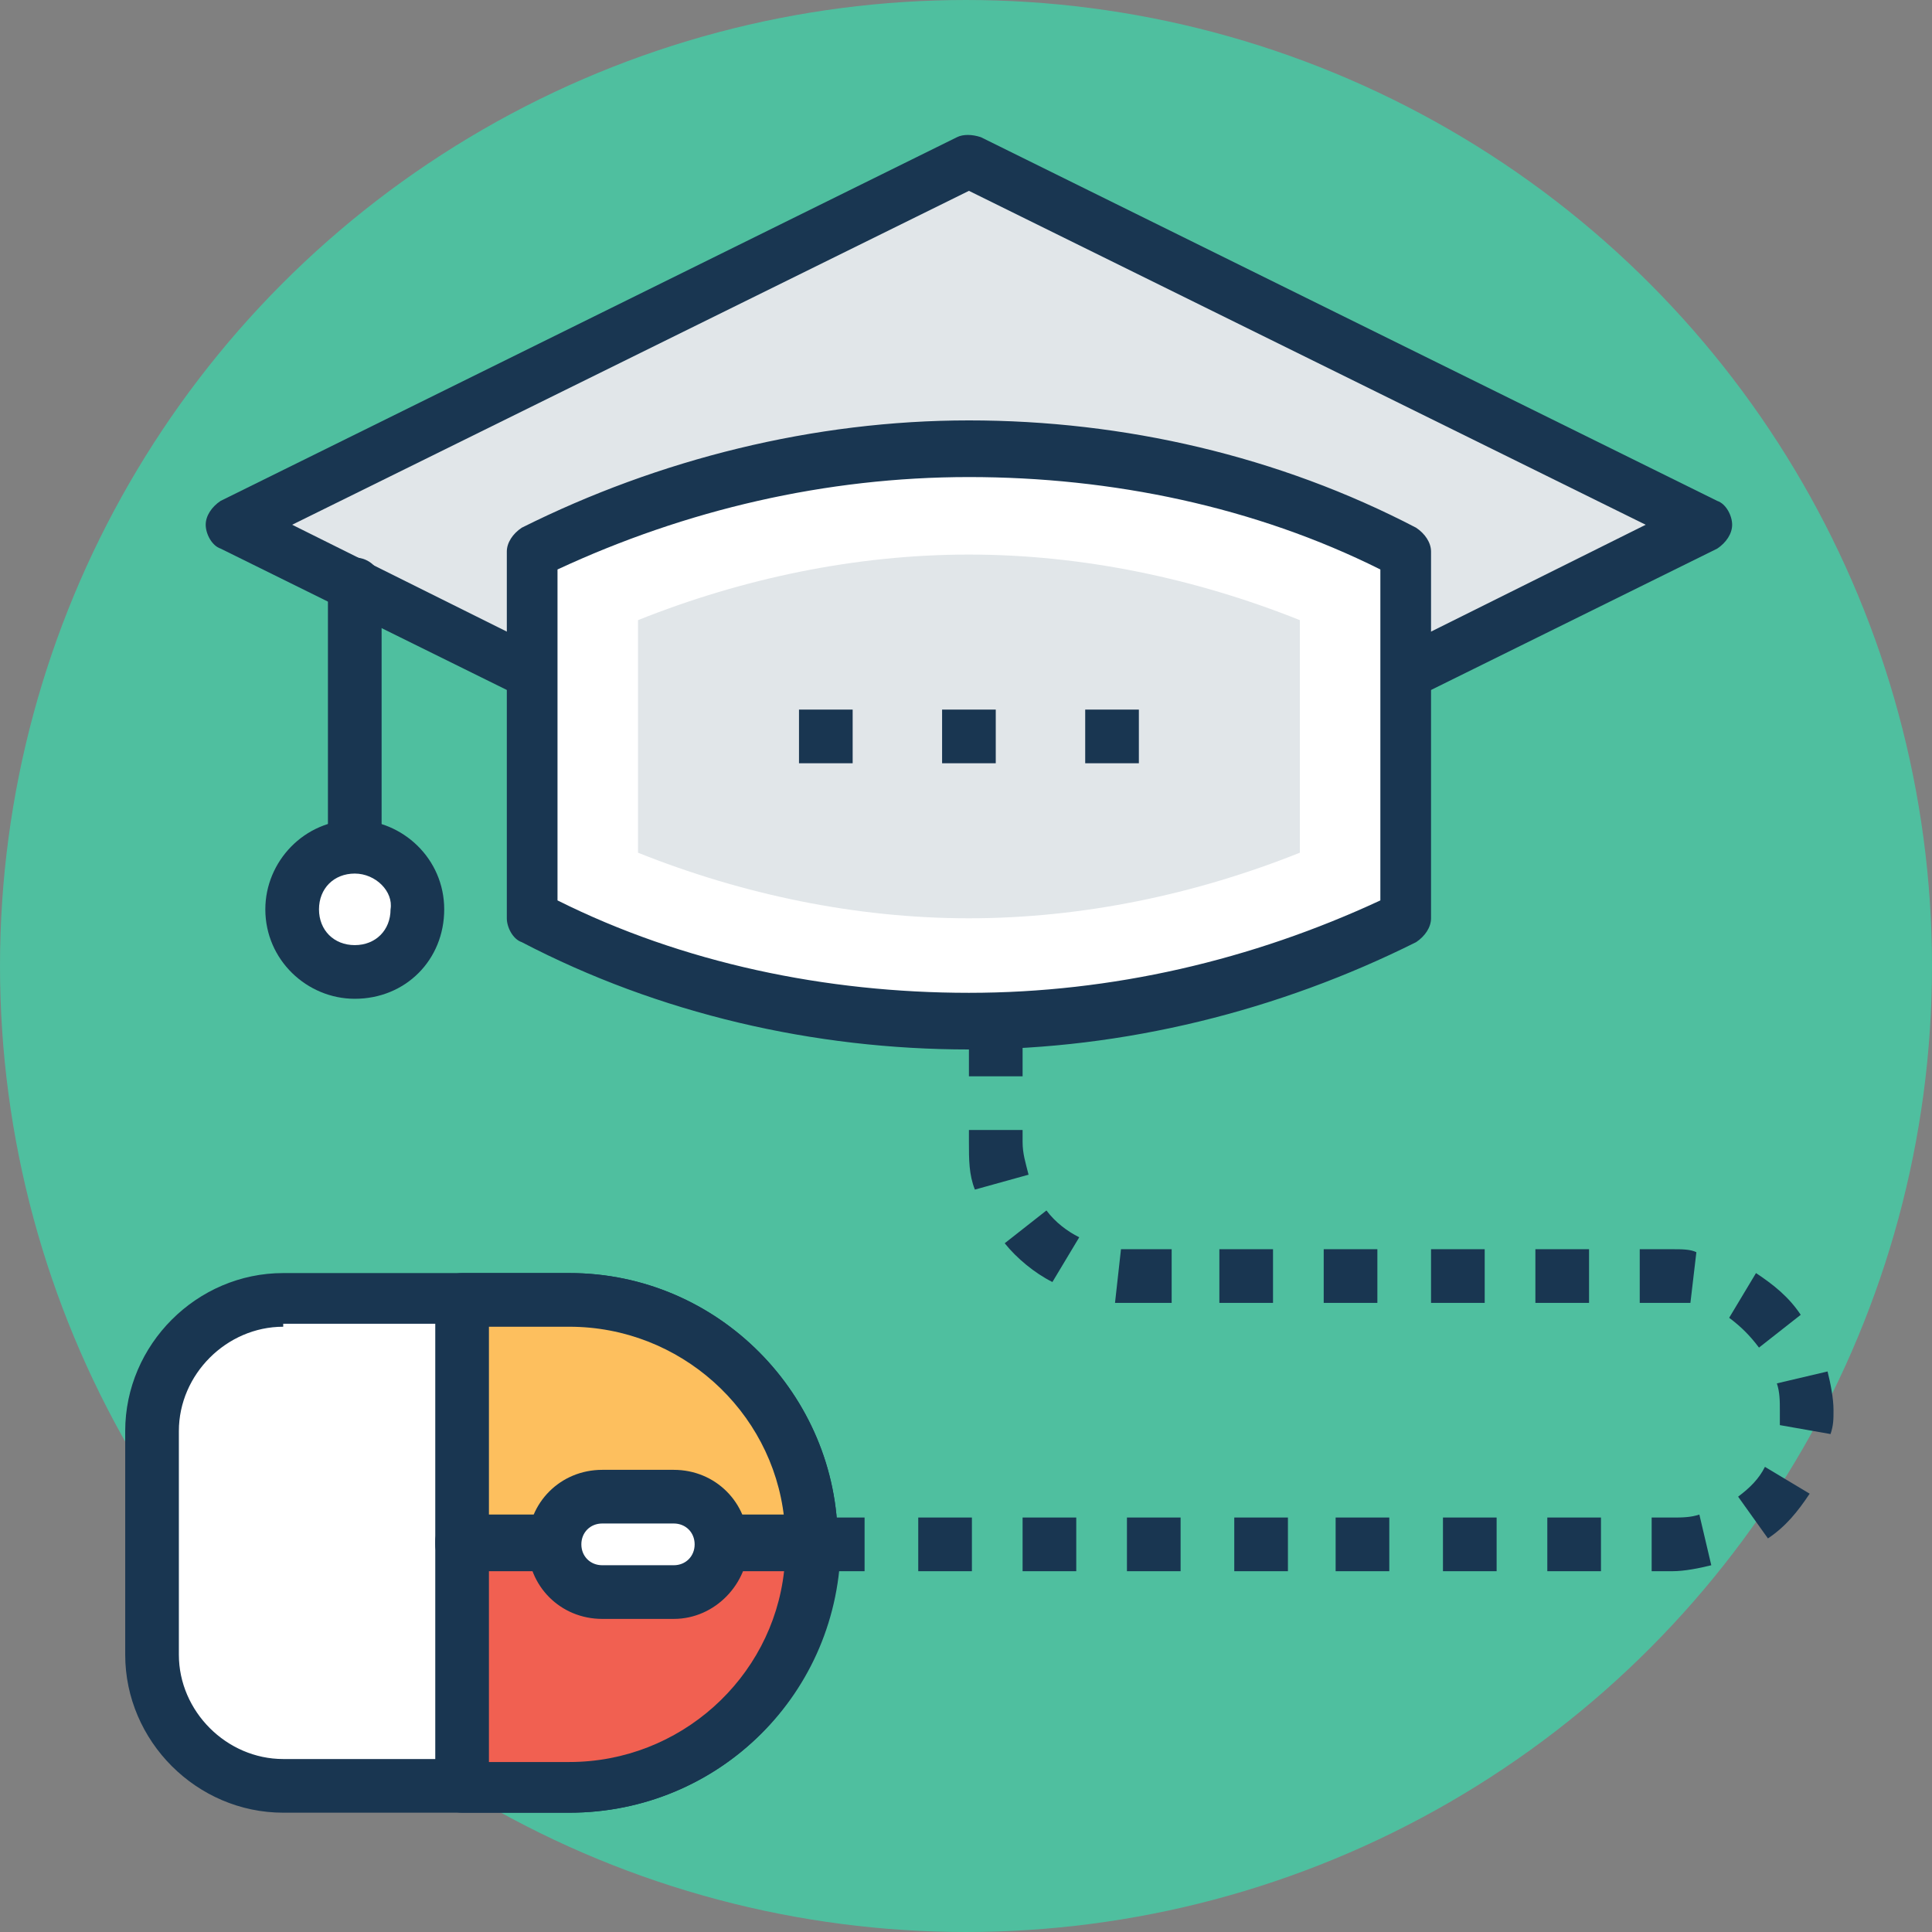
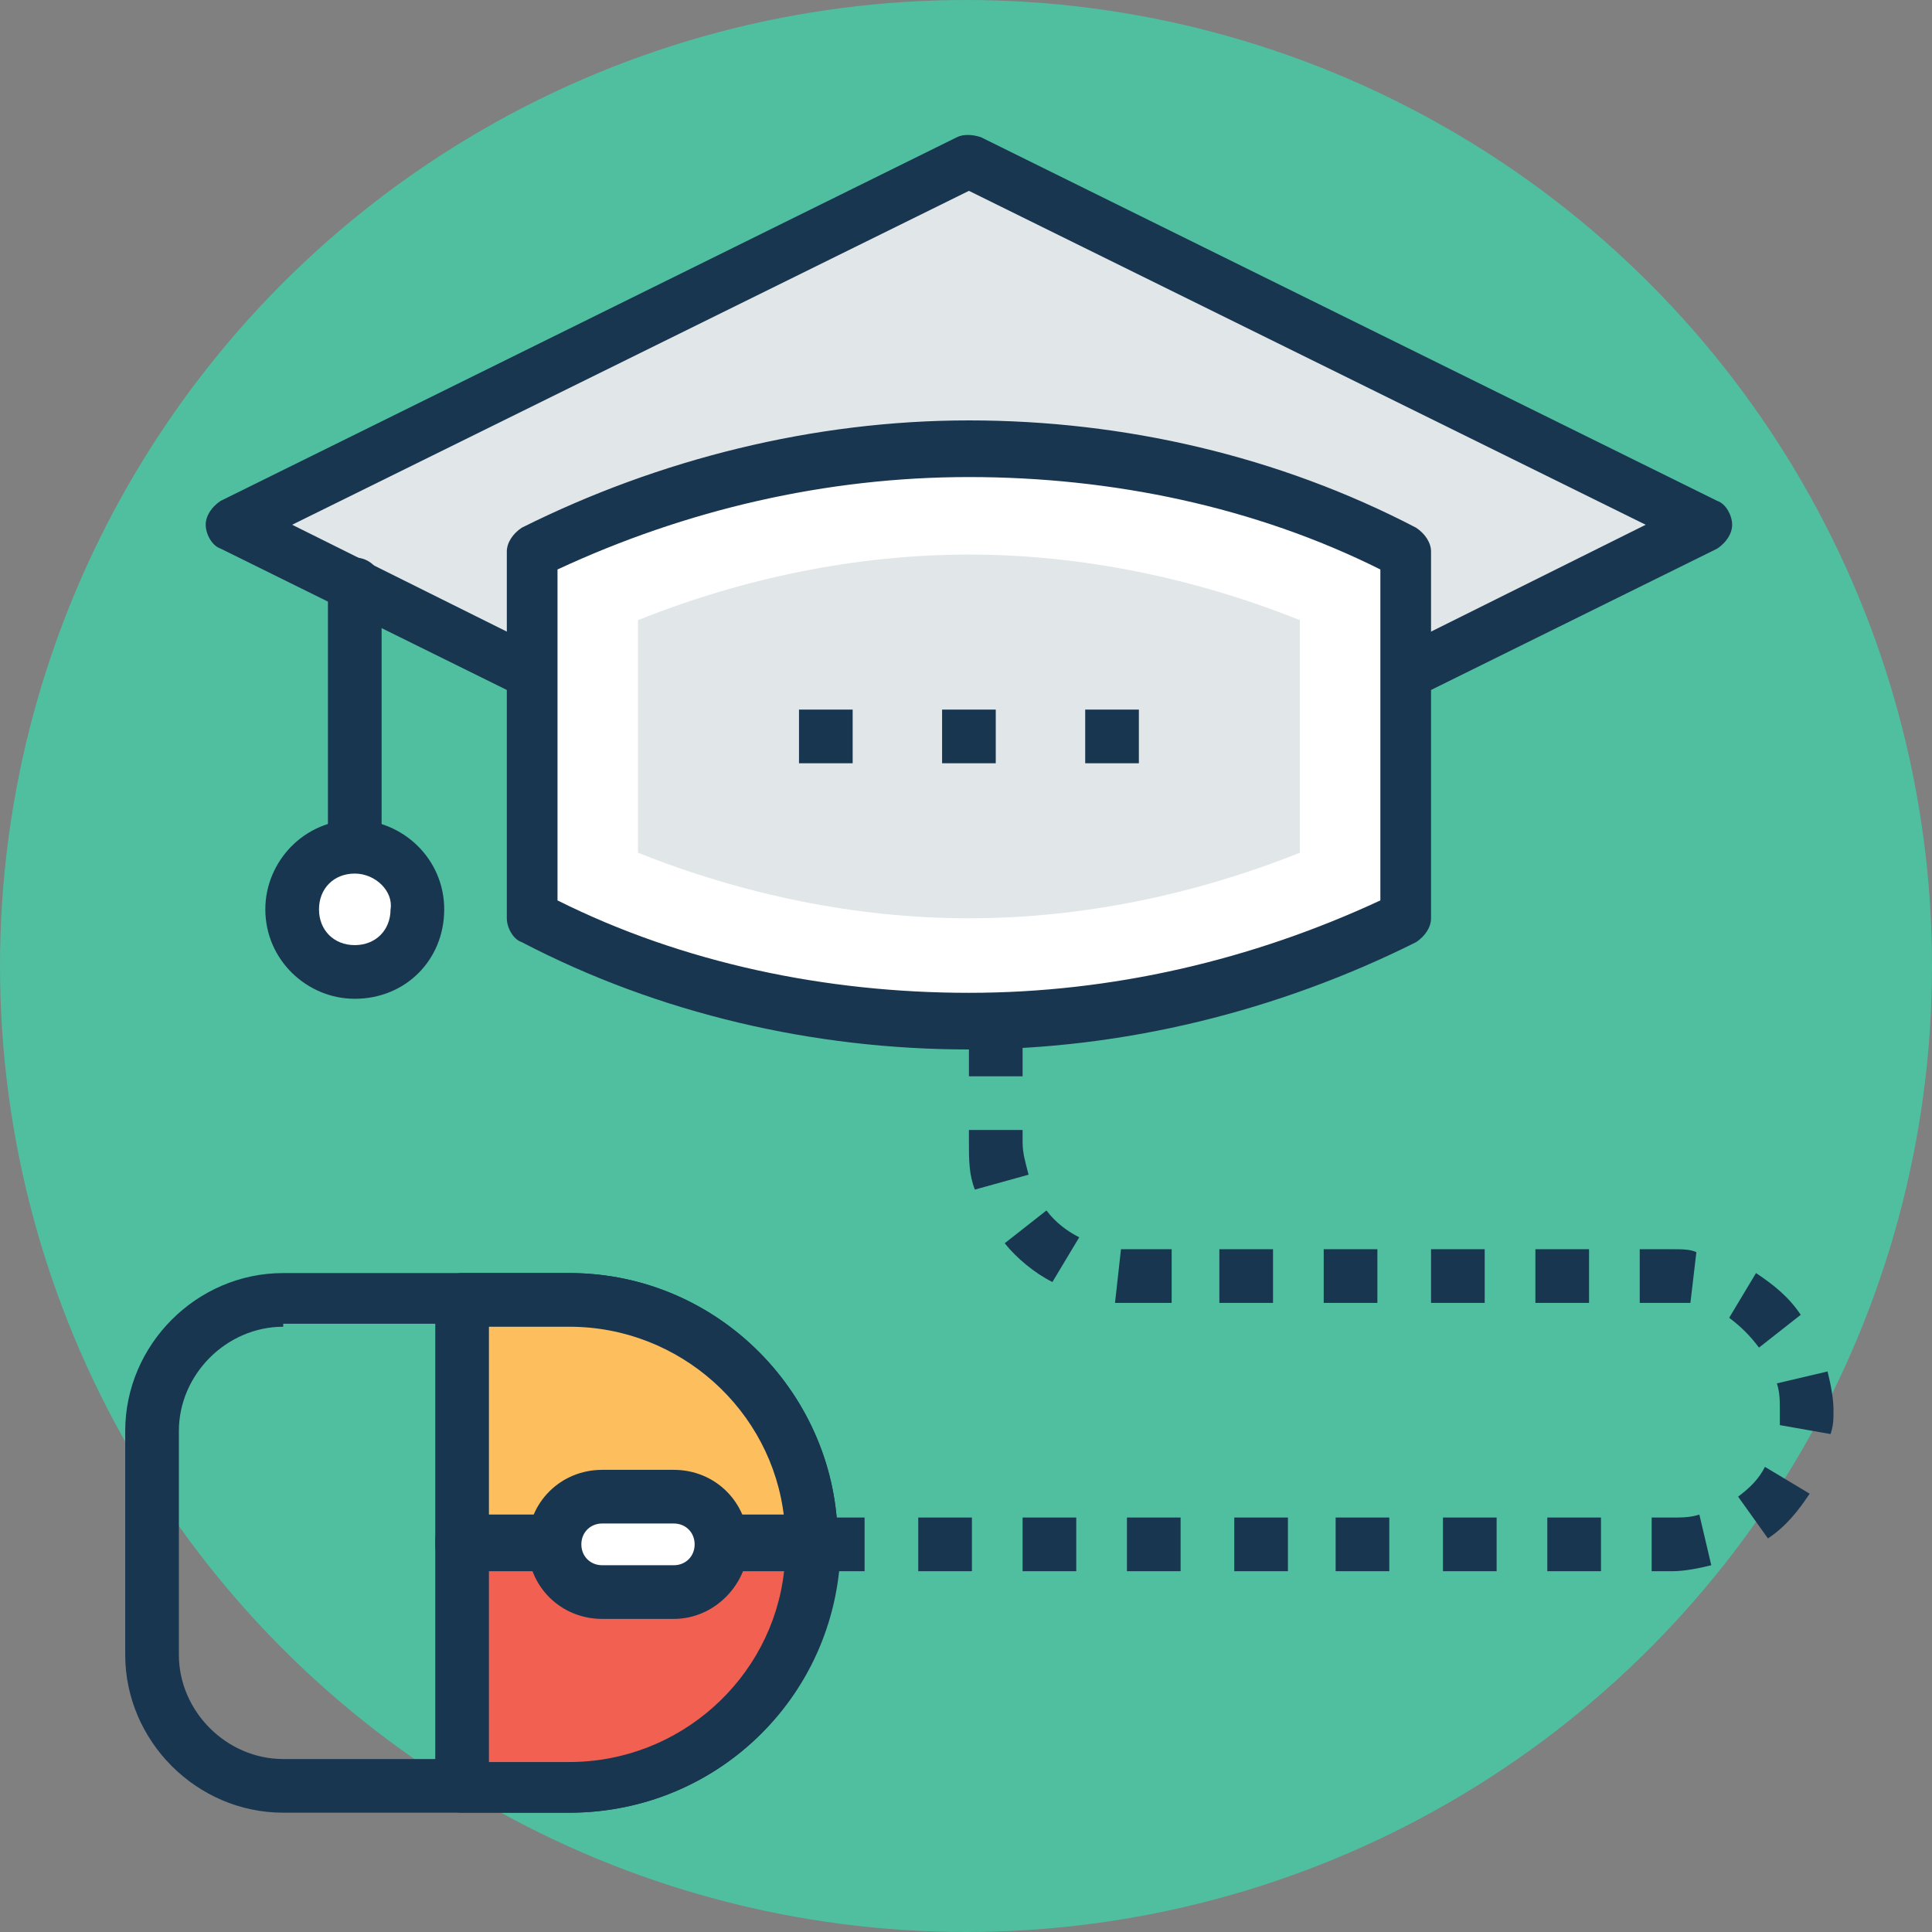
<svg xmlns="http://www.w3.org/2000/svg" version="1.1" id="Capa_1" x="0px" y="0px" viewBox="0 0 502.714 502.714" style="enable-background:new 0 0 502.714 502.714;" xml:space="preserve">
  <rect x="0" y="0" width="502.714" height="502.714" fill="#808080" stroke="none" />
  <ellipse style="fill:#4FBF9F;" cx="251.357" cy="251.357" rx="251.356" ry="251.356" />
  <polygon style="fill:#E1E6E9;" points="252.119,41.9 60.507,136.542 252.119,231.185 443.731,136.542 " />
  <path style="fill:#193651;" d="M252.119,238.166c-0.776,0-2.327,0-3.103-0.776L57.404,142.748c-2.327-0.776-3.879-3.879-3.879-6.206  c0-2.327,1.552-4.655,3.879-6.206l191.612-94.642c1.552-0.776,3.879-0.776,6.206,0l191.612,94.642  c2.327,0.776,3.879,3.879,3.879,6.206c0,2.327-1.552,4.655-3.879,6.206l-191.612,94.642  C254.446,238.166,252.895,238.166,252.119,238.166z M76.022,136.542l176.097,87.661l176.097-87.661L252.119,49.657L76.022,136.542z" />
  <path style="fill:#FFFFFF;" d="M365.38,143.524c-70.594-35.685-155.927-35.685-227.297,0v95.418l0,0  c70.594,35.685,155.927,35.685,227.297,0V143.524L365.38,143.524z" />
  <path style="fill:#193651;" d="M252.119,273.075L252.119,273.075c-40.339,0-80.679-9.309-116.364-27.927  c-2.327-0.776-3.879-3.879-3.879-6.206v-95.418c0-2.327,1.552-4.655,3.879-6.206c35.685-17.842,76.024-27.927,116.364-27.927  s80.679,9.309,116.364,27.927c2.327,1.552,3.879,3.879,3.879,6.206v95.418c0,2.327-1.552,4.655-3.879,6.206  C332.798,262.991,292.459,273.075,252.119,273.075z M145.065,234.288c32.582,16.291,69.818,24.048,107.055,24.048l0,0  c37.236,0,73.697-8.533,107.055-24.048v-86.109c-32.582-16.291-69.818-24.048-107.055-24.048s-73.697,8.533-107.055,24.048V234.288z  " />
  <path style="fill:#E1E6E9;" d="M252.119,238.942c-29.479,0-58.958-6.206-86.109-17.067v-60.509  c27.152-10.861,56.63-17.067,86.109-17.067s58.958,6.206,86.109,17.067v60.509C311.077,232.736,281.598,238.942,252.119,238.942  L252.119,238.942z" />
  <path style="fill:#193651;" d="M92.313,227.306c-3.879,0-6.982-3.103-6.982-6.982v-68.267c0-3.879,3.103-6.982,6.982-6.982  c3.879,0,6.982,3.103,6.982,6.982v68.267C99.295,224.978,96.192,227.306,92.313,227.306z" />
  <circle style="fill:#FFFFFF;" cx="92.313" cy="237.391" r="16.291" />
  <path style="fill:#193651;" d="M92.313,259.888c-12.412,0-23.273-10.085-23.273-23.273c0-12.412,10.085-23.273,23.273-23.273  c12.412,0,23.273,10.085,23.273,23.273C115.586,249.803,105.501,259.888,92.313,259.888z M92.313,227.306  c-5.43,0-9.309,3.879-9.309,9.309c0,5.43,3.879,9.309,9.309,9.309c5.43,0,9.309-3.879,9.309-9.309  C102.398,231.96,97.743,227.306,92.313,227.306z" />
-   <path style="fill:#FFFFFF;" d="M148.168,338.239H73.695c-18.618,0-34.133,15.515-34.133,34.133v58.182  c0,18.618,15.515,34.133,34.133,34.133h74.473c34.909,0,63.612-28.703,63.612-63.612l0,0  C211.78,366.942,183.077,338.239,148.168,338.239z" />
  <path style="fill:#193651;" d="M148.168,471.669H73.695c-22.497,0-41.115-18.618-41.115-41.115v-58.182  c0-22.497,18.618-41.115,41.115-41.115h74.473c38.788,0,69.818,31.806,69.818,69.818  C218.762,440.639,186.956,471.669,148.168,471.669z M73.695,345.221c-14.739,0-27.152,12.412-27.152,27.152v58.182  c0,14.739,12.412,27.151,27.152,27.151h74.473c31.03,0,56.63-25.6,56.63-56.63s-25.6-56.63-56.63-56.63H73.695V345.221z" />
  <path style="fill:#FDBF5E;" d="M148.168,338.239H120.24v63.612h91.539l0,0C211.78,366.942,183.077,338.239,148.168,338.239z" />
  <path style="fill:#193651;" d="M211.78,408.833H120.24c-3.879,0-6.982-3.103-6.982-6.982v-63.612c0-3.879,3.103-6.982,6.982-6.982  h27.927c38.788,0,69.818,31.806,69.818,69.818C218.762,405.73,215.659,408.833,211.78,408.833z M127.222,394.869h76.8  c-3.103-27.927-27.152-49.648-55.855-49.648h-20.945V394.869z" />
  <path style="fill:#F16051;" d="M120.24,465.463h27.927c34.909,0,63.612-28.703,63.612-63.612l0,0H120.24V465.463z" />
-   <path style="fill:#193651;" d="M148.168,471.669H120.24c-3.879,0-6.982-3.103-6.982-6.982v-63.612c0-3.879,3.103-6.982,6.982-6.982  h91.539c3.879,0,6.982,3.103,6.982,6.982C218.762,440.639,186.956,471.669,148.168,471.669z M127.222,458.482h20.945  c28.703,0,52.752-21.721,55.855-49.648h-76.8L127.222,458.482L127.222,458.482z" />
+   <path style="fill:#193651;" d="M148.168,471.669H120.24c-3.879,0-6.982-3.103-6.982-6.982v-63.612c0-3.879,3.103-6.982,6.982-6.982  h91.539c3.879,0,6.982,3.103,6.982,6.982C218.762,440.639,186.956,471.669,148.168,471.669z M127.222,458.482h20.945  c28.703,0,52.752-21.721,55.855-49.648h-76.8L127.222,458.482z" />
  <path style="fill:#FFFFFF;" d="M187.731,401.851c0-6.982-5.43-12.412-12.412-12.412h-18.618c-6.982,0-12.412,5.43-12.412,12.412  c0,6.982,5.43,12.412,12.412,12.412h18.618C182.301,414.263,187.731,408.833,187.731,401.851z" />
  <g>
    <path style="fill:#193651;" d="M175.319,421.245h-18.618c-10.861,0-19.394-8.533-19.394-19.394   c0-10.861,8.533-19.394,19.394-19.394h18.618c10.861,0,19.394,8.533,19.394,19.394C194.713,411.936,186.18,421.245,175.319,421.245   z M156.701,396.421c-3.103,0-5.43,2.327-5.43,5.43c0,3.103,2.327,5.43,5.43,5.43h18.618c3.103,0,5.43-2.327,5.43-5.43   c0-3.103-2.327-5.43-5.43-5.43H156.701z" />
    <path style="fill:#193651;" d="M435.198,408.833h-5.43v-13.964h5.43c2.327,0,4.655,0,6.982-0.776l3.103,13.188   C442.18,408.057,438.301,408.833,435.198,408.833z M416.58,408.833h-13.964v-13.964h13.964V408.833z M389.428,408.833h-13.964   v-13.964h13.964V408.833z M361.501,408.833h-13.964v-13.964h13.964V408.833z M334.349,408.833h-13.188v-13.964h13.964v13.964   H334.349z M307.198,408.833h-13.964v-13.964h13.964V408.833z M280.046,408.833h-13.964v-13.964h13.964V408.833z M252.895,408.833   h-13.964v-13.964h13.964V408.833z M224.968,408.833h-13.964v-13.964h13.964V408.833z M460.022,400.3l-7.758-10.861   c3.103-2.327,5.43-4.655,6.982-7.758l11.636,6.982C467.78,393.318,464.677,397.197,460.022,400.3z M476.313,373.148l-13.188-2.327   c0-1.552,0-3.103,0-3.879c0-2.327,0-4.655-0.776-6.982l13.188-3.103c0.776,3.103,1.552,6.982,1.552,10.085   C477.089,369.269,477.089,370.821,476.313,373.148z M457.695,350.651c-2.327-3.103-4.655-5.43-7.758-7.758l6.982-11.636   c4.655,3.103,8.533,6.206,11.636,10.861L457.695,350.651z M439.852,339.015c-1.552,0-2.327,0-4.655,0h-8.533v-13.964h8.533   c2.327,0,4.655,0,6.206,0.776L439.852,339.015z M413.477,339.015h-13.964v-13.964h13.964V339.015z M386.325,339.015h-13.964   v-13.964h13.964V339.015z M358.398,339.015h-13.964v-13.964h13.964V339.015z M331.246,339.015h-13.964v-13.964h13.964V339.015z    M304.095,339.015H294.01c-1.552,0-3.103,0-3.879,0l1.552-13.964c0.776,0,1.552,0,3.103,0h10.085v13.964H304.095z M273.84,333.585   c-4.655-2.327-9.309-6.206-12.412-10.085l10.861-8.533c2.327,3.103,5.43,5.43,8.533,6.982L273.84,333.585z M253.671,309.536   c-1.552-3.879-1.552-7.758-1.552-12.412v-3.103h13.964v3.103c0,3.103,0.776,5.43,1.552,8.533L253.671,309.536z M266.083,280.057   h-13.964v-13.188h13.964V280.057z" />
    <rect x="207.901" y="184.639" style="fill:#193651;" width="13.964" height="13.964" />
    <rect x="245.137" y="184.639" style="fill:#193651;" width="13.964" height="13.964" />
    <rect x="282.374" y="184.639" style="fill:#193651;" width="13.964" height="13.964" />
  </g>
  <g>
</g>
  <g>
</g>
  <g>
</g>
  <g>
</g>
  <g>
</g>
  <g>
</g>
  <g>
</g>
  <g>
</g>
  <g>
</g>
  <g>
</g>
  <g>
</g>
  <g>
</g>
  <g>
</g>
  <g>
</g>
  <g>
</g>
</svg>